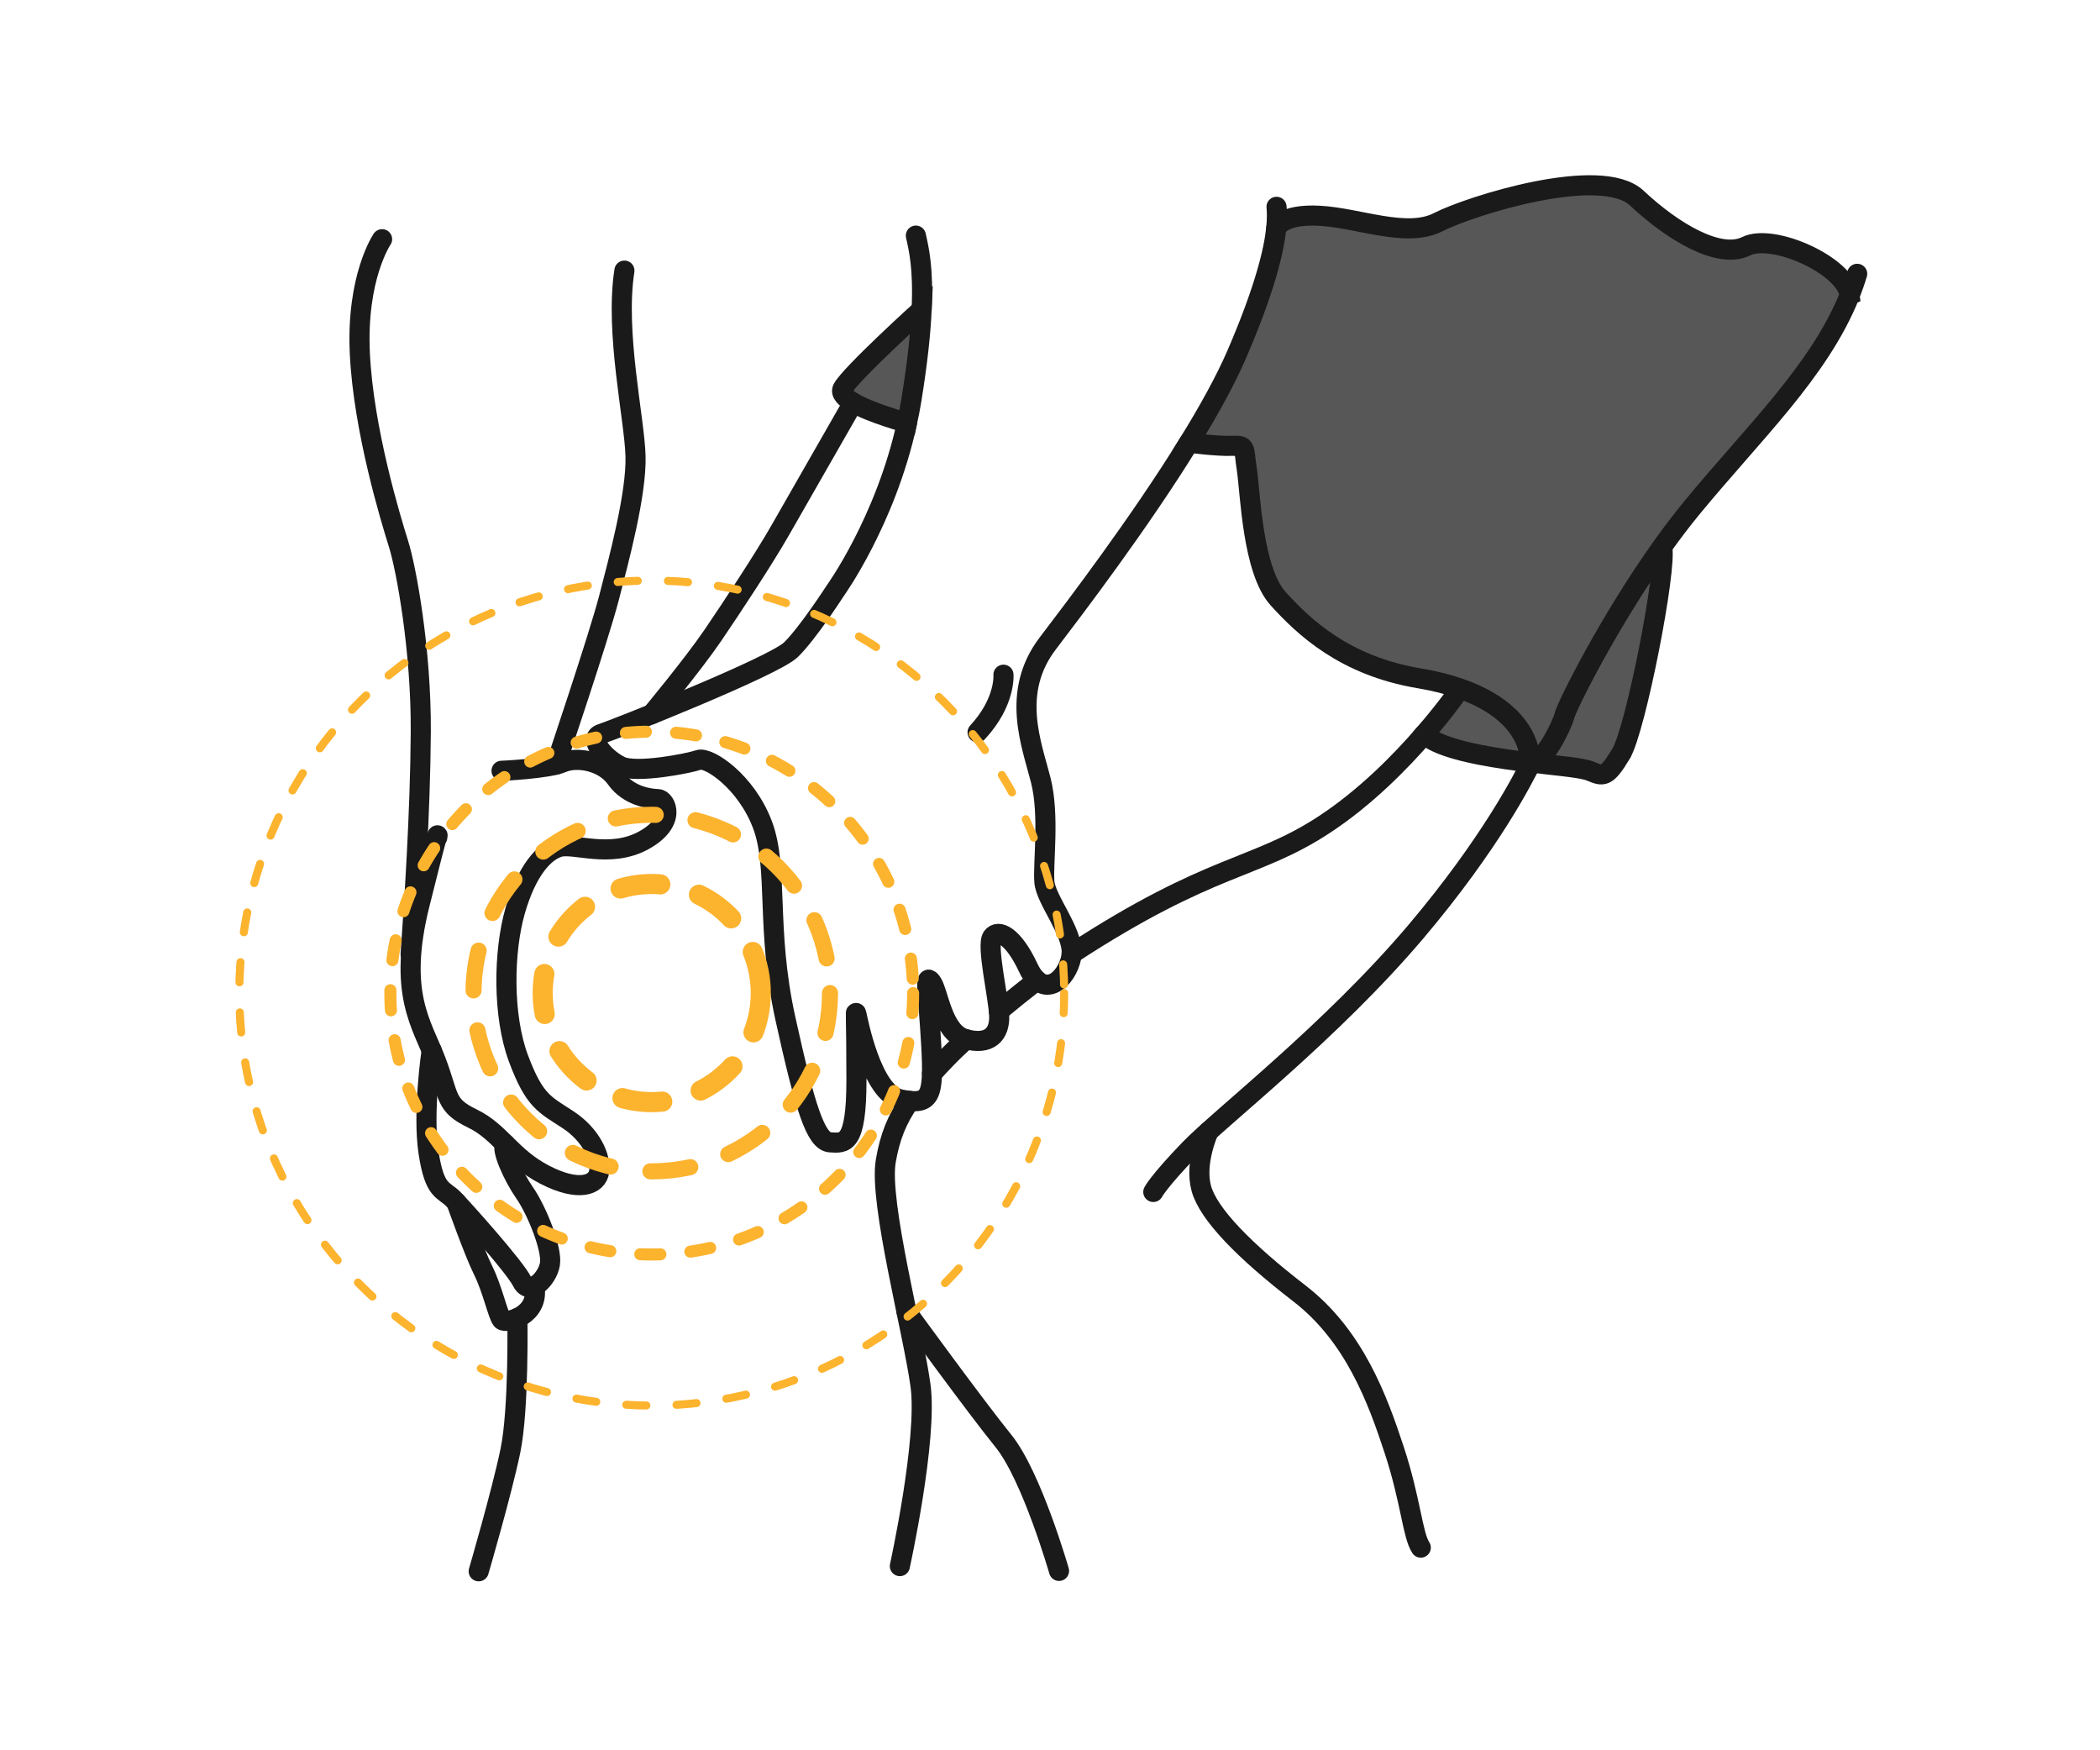
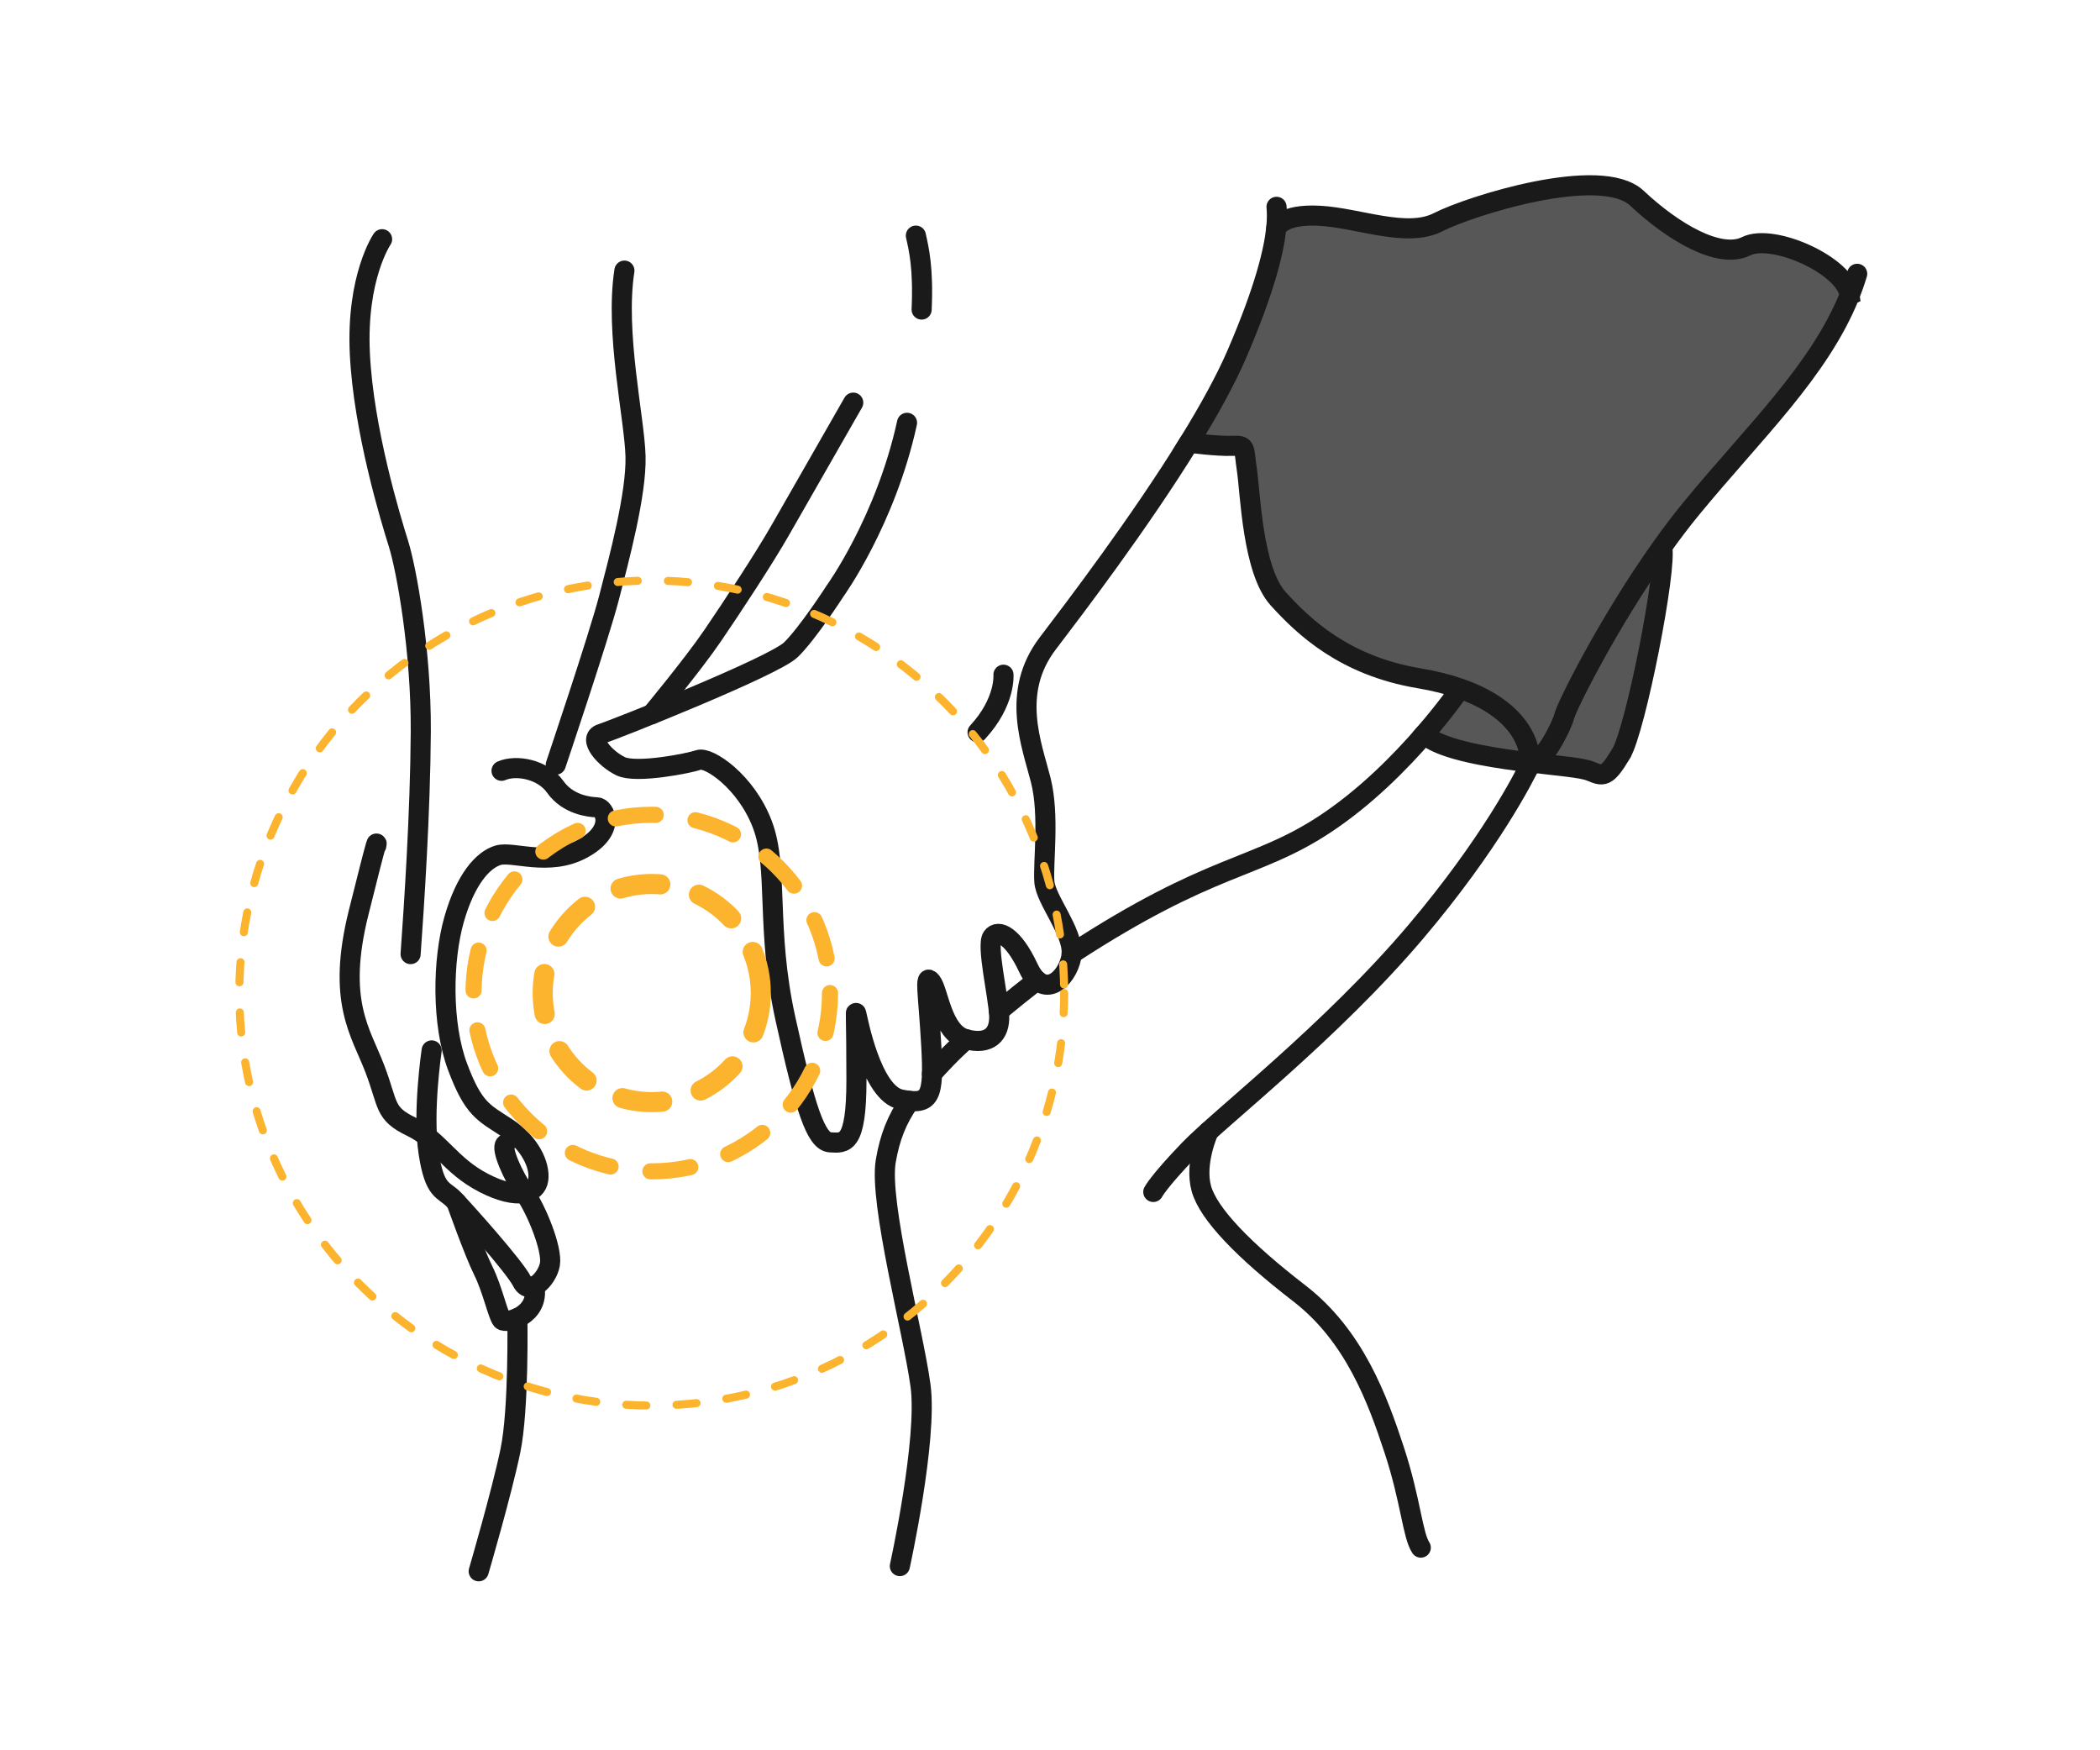
<svg xmlns="http://www.w3.org/2000/svg" viewBox="0 0 1800 1500" id="Layer_1">
  <defs>
    <style>.cls-1,.cls-2{stroke-dasharray:34.45 34.45;}.cls-1,.cls-2,.cls-3,.cls-4{stroke:#fcb32e;stroke-miterlimit:8;}.cls-1,.cls-2,.cls-3,.cls-4,.cls-5,.cls-6{stroke-linecap:round;}.cls-1,.cls-2,.cls-3,.cls-4,.cls-6{fill:none;}.cls-1,.cls-5,.cls-6{stroke-width:17.23px;}.cls-2{stroke-width:13.78px;}.cls-3{stroke-width:6.89px;}.cls-3,.cls-4{stroke-dasharray:17.23 25.84;}.cls-4{stroke-width:10.34px;}.cls-5{fill:#575757;}.cls-5,.cls-6{stroke:#1a1a1a;stroke-miterlimit:10;}</style>
  </defs>
  <path d="M785.03,201.93c2.43,11.04,6.58,27.27,4.94,63.36" class="cls-6" />
  <path d="M1094.17,177.25c.38,4.01.64,9.92-.29,18.74" class="cls-6" />
  <path d="M1019.14,379.38c-42.46,68.85-98.05,141.81-121.08,172.06-32.08,42.1-13.56,87.06-5.96,117.19s1.81,70.68,3.07,87.03c1.19,15.57,24.5,42.36,23.41,61.77-.05.98-.17,1.95-.36,2.89-3.89,19.57-23.89,36.83-36.81,9.13-12.94-27.72-25.86-33.44-30.92-26.36-5.06,7.1,5.24,50.92,5.94,67.06.71,16.16-8.42,25.98-28.79,20.36-20.36-5.62-23.17-41.41-29.42-49.2-6.25-7.79-2.48,9.94,0,54.71,2.48,44.77-.76,51.35-26.03,46.24-25.27-5.1-36.98-68.78-38.1-73.02-1.12-4.22,0,0,0,56.38-.02,56.36-10.16,54.06-22.48,53.37-12.32-.71-21.38-28.72-38.41-106.03-17.02-77.29-5.62-129.16-19.71-166.32-14.09-37.16-46.27-58.33-54.69-55.37-8.42,2.96-53.37,11.78-66.7,5.46-13.33-6.32-28.96-23.88-16.71-27.82,12.23-3.94,147.99-57.83,162.58-72.11,14.59-14.28,37.79-50.3,37.79-50.3,0,0,43.24-59.77,61.69-144.15" class="cls-6" />
-   <path d="M789.98,265.29c-.88,19.33-3.41,44.37-8.77,77.38-1.09,6.7-2.36,13.26-3.77,19.69,0,0-30.16-8.08-46.08-17.3-6.92-4.01-11.15-8.23-9.03-12.11,7.03-12.78,67.65-67.66,67.65-67.66Z" class="cls-5" />
  <path d="M1591.87,234.66c-1.88,6.27-4.05,12.4-6.48,18.45" class="cls-6" />
  <path d="M918.54,817.44s.02-.02.03-.02c120.31-78.57,156.88-71.63,216.55-110.78,35.09-23.01,65.22-53.64,86.04-77.72" class="cls-6" />
  <path d="M888.83,840.2c-9.9,7.75-21.32,16.85-32.68,26.26" class="cls-6" />
  <path d="M828.11,890.65c-6.38,5.79-12.2,11.36-17.09,16.45-4.4,4.59-8.45,8.9-12.18,13.01" class="cls-6" />
  <path d="M779.8,943.51c-11.02,15.82-17.04,30.86-20.58,51.57-6,35.15,23.58,146.45,29.8,192.41,6.22,45.95-17.72,154.66-17.72,154.66" class="cls-6" />
-   <path d="M777.02,1124.13s58.85,80.93,83.08,110.82c24.23,29.89,47.63,111.32,47.63,111.32" class="cls-6" />
-   <path d="M429.89,660.57s39.8-1.67,52.24-7.06c12.44-5.39,35.24-1.51,46.01,13.75,10.78,15.26,28.98,17.36,35.84,17.56s16.5,19.68-12.36,35.43c-28.87,15.75-59.8,1.82-72.52,5.68-12.72,3.86-27.65,20.03-37.6,54.85-9.95,34.82-10.78,89.72,2.9,126.32,13.68,36.6,22.36,39.35,42.28,52.35,19.93,13,28.6,32.33,26.95,44.36-1.66,12.02-17.58,17.99-46.77,2.9-29.19-15.09-37.93-36.53-61.86-48.09-23.94-11.55-19.46-18.24-31.48-49.75-12.02-31.51-32.88-57.39-13.95-133.57,18.93-76.19,15.2-57.53,15.2-57.53" class="cls-6" />
+   <path d="M429.89,660.57c12.44-5.39,35.24-1.51,46.01,13.75,10.78,15.26,28.98,17.36,35.84,17.56s16.5,19.68-12.36,35.43c-28.87,15.75-59.8,1.82-72.52,5.68-12.72,3.86-27.65,20.03-37.6,54.85-9.95,34.82-10.78,89.72,2.9,126.32,13.68,36.6,22.36,39.35,42.28,52.35,19.93,13,28.6,32.33,26.95,44.36-1.66,12.02-17.58,17.99-46.77,2.9-29.19-15.09-37.93-36.53-61.86-48.09-23.94-11.55-19.46-18.24-31.48-49.75-12.02-31.51-32.88-57.39-13.95-133.57,18.93-76.19,15.2-57.53,15.2-57.53" class="cls-6" />
  <path d="M476.38,655.35s36.85-109.2,45.56-142.78c8.7-33.58,23.63-89.13,22.8-121.46-.83-32.33-17.83-106.12-9.53-159.19" class="cls-6" />
  <path d="M327.51,205s-22.21,32.38-19.07,97.98c3.14,65.6,26.53,142.01,33.16,163.15,6.63,21.14,19.48,90.76,19.07,161.04s-5.83,149.87-8.72,190.5" class="cls-6" />
  <path d="M369.99,900.21s-7.89,52.92-2.68,87.42c5.21,34.5,12.85,31.26,21.56,40.3s52.2,57.48,58.64,70.36c6.44,12.88,21.68-2.19,23.85-14.9,2.17-12.71-11.19-46.01-21.56-60.94-10.36-14.92-20.71-38.52-16.58-41.85" class="cls-6" />
  <path d="M391.23,1030.44s15.07,42.59,22.93,58.34c7.86,15.75,12.65,38.29,15.98,42.28s32.77-3.68,27.87-28.79" class="cls-6" />
  <path d="M731.35,345.06s-48.97,85.47-62.58,109.34c-13.61,23.87-40.88,65.35-57.93,90.35-17.05,25-52.2,67.33-52.2,67.33" class="cls-6" />
  <path d="M443.46,1129.59s1.45,77.74-5.94,113.54c-7.39,35.8-27.21,103.47-27.21,103.47" class="cls-6" />
  <path d="M988.54,1021.52s4.17-8.53,30.87-36.3c26.72-27.75,121.36-100.76,194.17-186.73,63.7-75.24,92.56-131.97,98.79-144.98" class="cls-6" />
  <path d="M1035.88,969.65s-12.18,26.88-6.2,48.81c5.98,21.93,36.9,53.62,84.07,89.99,47.17,36.37,67.05,90.92,81.26,134.11,14.21,43.19,15.71,73.1,22.81,83.75" class="cls-6" />
  <path d="M1313.69,650.69s-.43.96-1.31,2.83c-13.42-1.6-28.37-3.63-43.65-6.6-42.81-8.32-47.56-18-47.56-18,19.19-22.19,30.49-38.83,30.49-38.83,38.4,13.44,55.16,34.92,59.02,54.19.69,3.43,1.72,5.48,3.01,6.41Z" class="cls-5" />
  <path d="M1389.41,646.09c-12.59,20.81-15.25,19.28-26.41,14.73-7.17-2.93-26.41-4.41-50.63-7.3.88-1.86,1.31-2.83,1.31-2.83,7.92,5.86,25.24-29.11,27.13-37.19,1.88-7.96,37.76-80.33,83.86-144.91,4.48,17.93-22.65,156.69-35.26,177.5Z" class="cls-5" />
  <path d="M860.11,578.23s2.01,23.22-22.19,49.36" class="cls-6" />
  <path d="M1585.4,253.11v.02c-26.11,64.93-82.63,118.1-135.38,182.25-8.68,10.56-17.17,21.76-25.34,33.21-46.1,64.58-81.98,136.95-83.86,144.91-1.89,8.08-19.21,43.05-27.13,37.19-1.29-.93-2.33-2.98-3.01-6.41-3.86-19.28-20.62-40.76-59.02-54.19-10.18-3.55-21.89-6.56-35.28-8.8-63.87-10.7-98.79-43.89-120.84-68.22-22.03-24.34-23.79-90.63-26.77-110.35-3-19.72-.12-21.12-12.94-20.64-12.82.47-36.69-2.7-36.69-2.7,16.69-27.05,31.35-53.45,41.22-76.4,23.91-55.54,31.47-87.94,33.51-106.92,0,0,0-.02.02-.07.34-1.03,4.98-12.76,37-11.08,33.49,1.74,74.83,19.36,101.82,5.5,26.99-13.88,139.52-49.53,170.28-20.62,30.77,28.89,70.66,52.63,93.71,41.24,23.03-11.39,85.36,16.62,88.7,42.08Z" class="cls-5" />
  <circle r="93.47" cy="851.06" cx="558.64" class="cls-1" />
  <circle r="152.79" cy="851.06" cx="558.64" class="cls-2" />
-   <circle r="224.04" cy="851.06" cx="558.64" class="cls-4" />
  <circle r="353.52" cy="851.06" cx="558.64" class="cls-3" />
</svg>